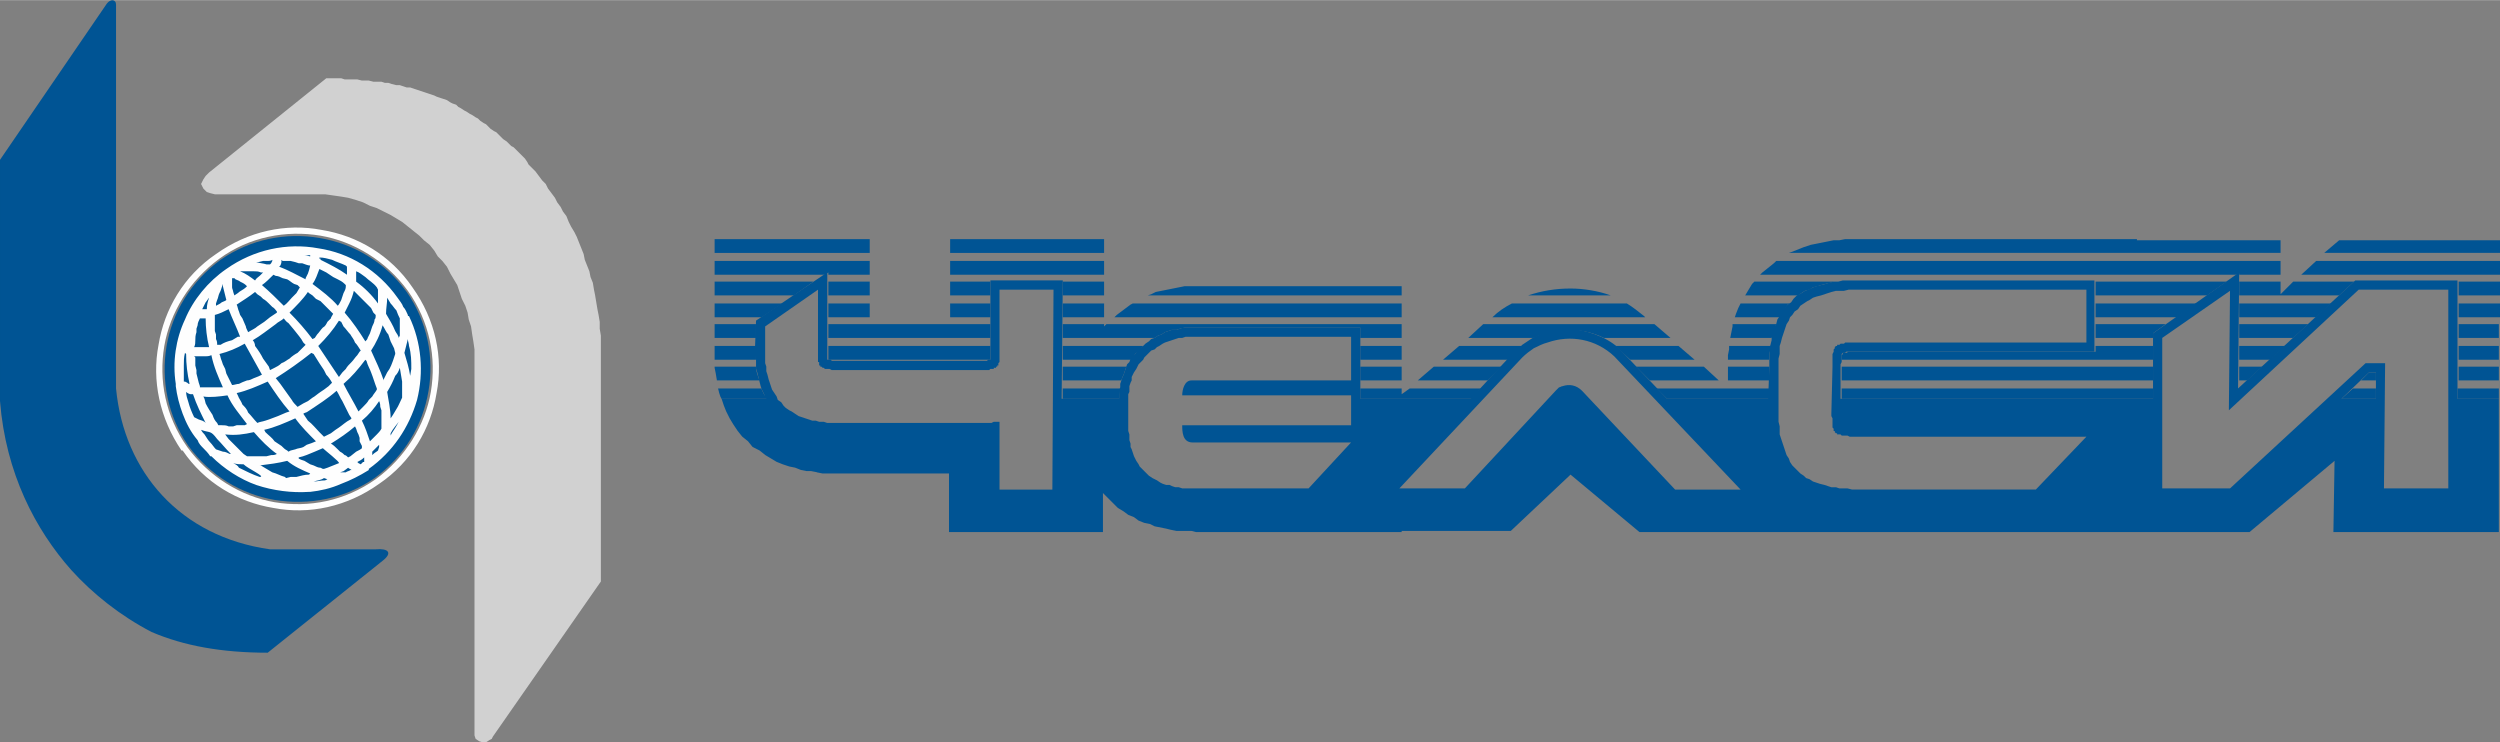
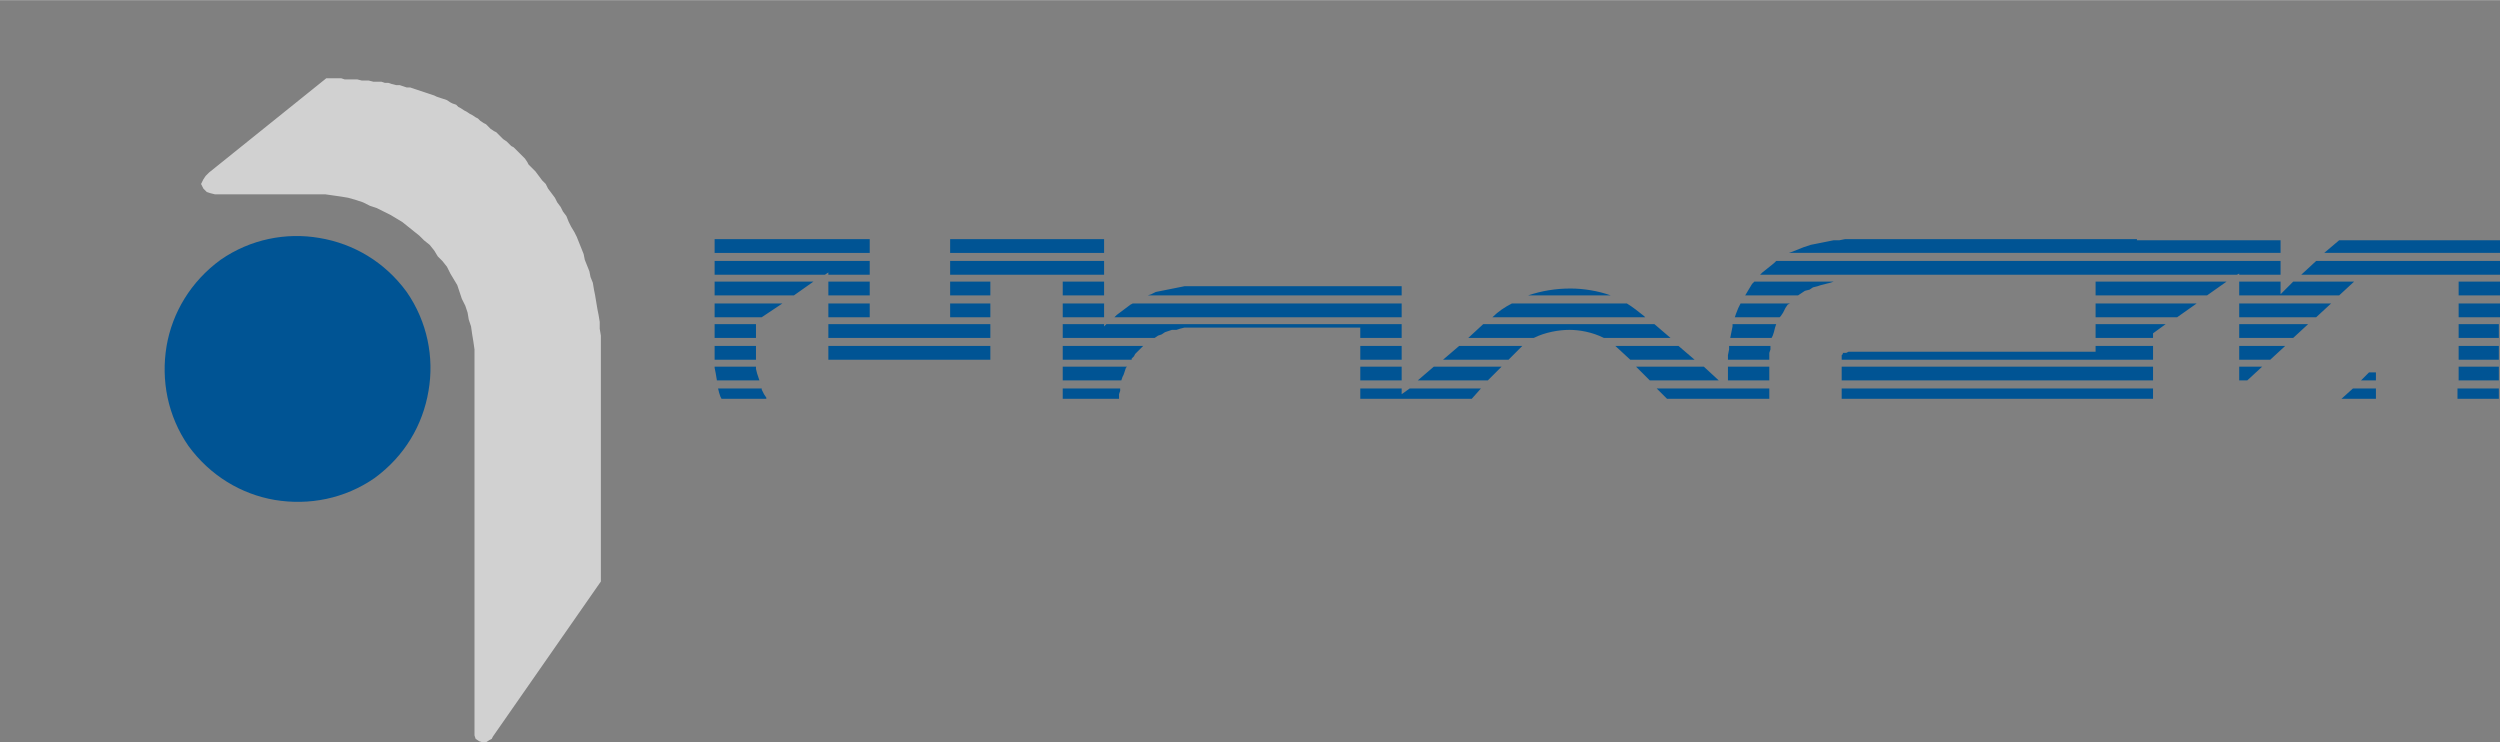
<svg xmlns="http://www.w3.org/2000/svg" xml:space="preserve" width="21.755mm" height="6.461mm" style="shape-rendering:geometricPrecision; text-rendering:geometricPrecision; image-rendering:optimizeQuality; fill-rule:evenodd; clip-rule:evenodd" viewBox="0 0 2176 646">
  <rect x="0" y="0" width="2176" height="646" fill="#808080" stroke="none" />
  <defs>
    <style type="text/css">  .fil1 {fill:#005494} .fil3 {fill:#D1D1D1} .fil0 {fill:#005494;fill-rule:nonzero} .fil2 {fill:#FEFEFE;fill-rule:nonzero}  </style>
  </defs>
  <g id="Слой_x0020_1">
    <g id="_2338393874672">
      <path class="fil0" d="M192 226c26,-18 57,-24 86,-19 30,5 57,21 76,47l0 0c18,26 24,57 19,86 -5,30 -21,57 -47,76l0 0c-26,18 -57,24 -87,19 -29,-5 -56,-21 -75,-47l0 0c-18,-26 -24,-57 -19,-87 5,-29 21,-56 47,-75l0 0z" />
      <g>
        <g>
          <path class="fil1" d="M2175 347l0 0 0 -9 -36 0 0 9 36 0 0 0 0 0 0 0zm-107 -9l-20 0 -10 9 30 0 0 -9zm-119 0l0 0 0 0 0 0zm-75 0l-271 0 0 9 271 0 0 -9zm-334 0l-36 0 0 0 0 0 -62 0 7 7 2 2 89 0 0 -9 0 0zm635 -7l0 -12 -35 0 0 12 35 0zm-120 0l13 0 0 -7 -6 0 -7 7zm-86 -12l-20 0 0 12 7 0 13 -12 0 0zm-95 0l-271 0 0 0 0 12 271 0 0 -12zm-334 0l-36 0 0 12 36 0 0 -12 0 0zm635 -6l0 -12 -35 0 0 12 35 0zm-186 -12l-40 0 0 12 27 0 13 -12zm-115 0l-50 0 0 5 -207 0 -3 0 -2 0 -2 0 -1 0 -2 1 -1 0 -1 0 -1 0 0 0 0 1 0 0 -1 1 0 2 0 1 0 1 271 0 0 -12 0 0zm-333 0l-36 0 0 3 -1 5 0 4 36 0 0 -2 0 -4 1 -3 0 -3 0 0zm634 -7l0 -12 -35 0 0 12 35 0zm-166 -12l-60 0 0 12 47 0 13 -12 0 0zm-124 0l-61 0 0 12 50 0 0 -4 11 -8 0 0zm-339 0l-38 0 0 2 -1 5 -1 5 0 0 36 0 1 -2 1 -3 1 -4 1 -3 0 0zm630 -6l0 -12 -36 0 0 12 36 0zm-135 -12l0 0 0 0zm-25 12l-67 0 0 -12 80 0 -13 12zm19 -7l6 -5 -6 5zm-123 -5l-88 0 0 12 71 0 17 -12zm-354 0l-43 0 -2 4 -2 5 -1 3 39 0 1 -1 2 -3 2 -4 2 -3 2 -1 0 0zm618 -7l0 -12 -36 0 0 12 36 0zm-127 -12l-53 0 -11 11 0 -11 -36 0 0 12 87 0 13 -12 0 0zm-111 0l-114 0 0 12 97 0 17 -12zm-342 0l-69 0 -2 2 -3 5 -3 5 -1 0 47 0 3 -2 3 -2 4 -1 3 -2 4 -1 3 -1 4 -1 4 -1 3 -1 0 0zm353 12l0 0 0 0zm227 -18l0 -12 -160 0 -13 12 173 0zm0 -19l0 -11 -140 0 -13 11 153 0zm-191 19l0 -12 -439 0 -2 2 -5 4 -5 4 -2 2 415 0 2 -1 0 0 0 0 0 1 36 0 0 0zm0 -19l0 -11 -125 0 0 -1 -244 0 -5 0 -5 0 -5 1 -5 0 -5 1 -5 1 -5 1 -5 1 -6 2 -5 2 -5 2 -3 1 428 0 0 0zm-489 111l-13 -12 -59 0 12 12 60 0zm-21 -18l-14 -12 -55 0 13 12 56 0 0 0zm-21 -19l-14 -12 -149 0 -13 12 57 0c10,-5 22,-7 31,-7 9,0 20,2 30,7l58 0 0 0zm-22 -18l-1 -1c-5,-4 -10,-8 -15,-11l-100 0c-6,3 -12,7 -17,12l133 0 0 0zm-30 -19c-11,-4 -24,-6 -35,-6 -13,0 -25,2 -37,6l0 0 72 0 0 0zm-132 44l55 0 -12 12 -57 0 14 -12 0 0 0 0zm-22 18l-14 12 61 0 12 -12 -59 0zm-21 19l-7 5 0 -5 -36 0 0 9 97 0 8 -9 -62 0 0 0zm-252 0l-50 0 0 9 49 0 0 -2 0 -2 1 -3 0 -2 0 0zm-312 0l-38 0 1 4 1 3 1 2 39 0 0 -1 -2 -3 -2 -4 0 -1 0 0zm557 -7l0 -12 -36 0 0 12 36 0zm-239 -12l-56 0 0 12 51 0 1 -3 1 -2 1 -3 1 -3 1 -1 0 0zm-323 0l-36 0 0 1 1 5 1 6 0 0 37 0 -1 -3 -1 -3 -1 -4 0 -2 0 0zm562 -6l0 -12 -36 0 0 12 36 0zm-225 -12l-70 0 0 12 60 0 0 -1 2 -2 1 -2 3 -3 2 -2 2 -2 0 0 0 0zm-133 0l-141 0 0 9 0 1 0 1 0 1 141 0 0 0 0 -12 0 0zm-204 0l-36 0 0 4 0 5 0 3 36 0 0 0 0 -4 0 -4 0 -4zm562 -7l0 -12 -257 0 -2 2 0 1 0 -3 -36 0 0 12 79 0 1 0 3 -2 3 -1 3 -2 3 -1 3 -1 4 0 3 -1 4 -1 3 0 4 0 3 0c48,0 96,0 143,0l0 9 36 0 0 0zm-358 -12l-141 0 0 12 141 0 0 -12zm-204 0l-36 0 0 12 36 0 0 -12 0 0zm562 -6l0 -12 -234 0 -2 1 -4 3 -4 3 -4 3 -2 2 250 0 0 0zm0 -19l0 -8 -177 0 -4 0 -8 0 -5 1 -5 1 -5 1 -5 1 -5 1 -4 2 -3 1 221 0 0 0zm-259 19l0 -12 -36 0 0 12 36 0zm-99 -12l-35 0 0 12 35 0 0 -12zm99 -7l0 -12 -36 0 0 12 36 0zm-99 -12l-35 0 0 12 35 0 0 -12zm99 -6l0 -12 -134 0 0 12 134 0zm0 -19l0 -12 -134 0 0 12 134 0zm-204 56l0 -12 -36 0 0 12 36 0zm-76 -12l-59 0 0 12 41 0 18 -12 0 0zm76 -7l0 -12 -36 0 0 12 36 0zm-49 -12l-86 0 0 12 69 0 17 -12 0 0zm49 -6l0 -12 -135 0 0 12 96 0 3 -2 0 0 0 0 0 2 36 0zm0 -19l0 -12 -135 0 0 12 135 0z" />
        </g>
-         <path class="fil1" d="M711 411l5 1 4 0 5 0 4 0 5 0 92 0 0 51 134 0 0 -34 1 1 4 4 4 4 4 4 5 3 4 3 5 2 4 3 5 2 5 1 4 2 5 1 5 1 4 1 5 1 4 0 4 0 5 0 4 1 179 0 0 -1 95 0 52 -49 60 50 531 0 74 -62 -1 62 144 0 0 -116 -36 0 0 -103 -89 0 -102 94 1 -101 -75 53 0 57 -272 0 0 -28 0 -2 1 -2 0 -2 0 -1 0 -2 0 -1 0 -1 1 -1 0 0 0 0 1 0 1 0 1 -1 2 0 1 0 2 0 2 0 2 0 207 0 0 -62 -207 0 -4 0 -4 0 -4 0 -4 1 -4 0 -4 1 -3 1 -4 1 -4 1 -3 1 -4 2 -3 1 -3 2 -4 2 -3 3 -2 3 -3 2 -3 3 -2 4 -2 3 -2 3 -1 4 -2 3 -1 4 -1 3 0 4 -1 4 -1 3 0 4 0 4 0 4 0 4 -1 28 -88 0 -42 -44c-12,-11 -30,-16 -43,-17 -14,0 -22,3 -32,8 -3,2 -6,4 -9,6l-2 2 -1 1 -1 1 -1 1 -1 0 -39 42 -96 0 0 -62 -143 0 -3 0 -4 0 -4 0 -3 1 -3 1 -4 0 -3 1 -3 1 -3 2 -3 1 -3 2 -3 1 -2 2 -3 2 -2 2 -3 2 -2 2 -2 3 -2 2 -2 2 -1 3 -2 2 -1 3 -1 3 -1 3 -1 2 -1 3 -1 3 0 3 -1 3 0 3 0 2 0 2 -50 0 1 -103 -63 0 0 69 0 0 0 0 -1 0 0 0 -1 0 -1 1 -1 0 -1 0 -2 0 -1 0 -2 0 -2 0 -116 0 -2 0 -2 0 -2 0 -2 0 -2 0 -1 -1 -1 0 -1 0 -1 0 0 -1 0 -1 0 -1 0 -73 -62 42 -1 26 0 4 1 4 0 4 0 4 1 3 1 4 1 4 1 4 1 3 2 4 1 3 1 1 -39 0 0 0 2 6 2 5 3 6 3 5 4 6 4 5 5 4 4 5 6 3 5 4 5 3 5 3 5 2 6 2 5 1 5 2 5 1 4 0 5 1 0 0zm1348 -95l17 0 -1 109 56 0 0 -173 -78 0 -113 105 1 -104 -59 41 0 131 59 0 118 -109 0 0zm-244 64l-199 0 -2 0 -2 0 -2 0 -2 -1 -2 0 -1 0 -2 0 -1 -1 -1 0 -1 0 -1 0 0 -1 -1 0 0 0 0 0 0 0 -1 -1 0 0 0 0 0 -1 -1 0 0 -1 0 0 0 -1 -1 -1 0 -2 0 -1 0 -2 0 -1 0 -2 -1 -2 0 -2 1 -41 0 -2 0 -2 0 -2 0 -2 0 -2 0 -1 1 -2 0 -1 0 -1 1 -1 0 0 0 -1 0 0 0 0 1 -1 0 0 0 0 0 0 1 0 0 -1 1 0 0 0 1 0 1 -1 2 0 1 0 1 -1 2 0 2 0 2 0 2 0 2 0 200 0 0 -46 -200 0 -4 0 -3 0 -4 1 -4 0 -3 0 -4 1 -3 1 -3 1 -3 1 -4 1 -3 1 -3 2 -2 1 -3 2 -3 2 -2 3 -3 2 -2 3 -2 2 -1 3 -2 3 -1 3 -1 3 -1 3 -1 3 -1 4 -1 3 0 4 0 3 -1 4 0 4 0 3 0 41 0 4 0 3 1 4 0 3 0 4 1 3 1 3 1 3 1 3 1 3 1 3 2 3 1 3 2 3 2 2 3 3 2 2 3 2 2 2 3 1 3 2 3 1 3 1 4 1 3 1 3 1 4 0 3 1 4 0 3 0 4 1 4 0 156 0 44 -46 -1 0zm-597 45l107 -114 0 0 0 0c3,-3 7,-6 10,-8 4,-2 8,-4 12,-5 20,-7 42,-3 58,12l110 116 -57 0 -81 -86 0 0c-5,-5 -11,-6 -17,-4 -1,0 -2,1 -3,1 -1,1 -2,2 -3,3l0 0 0 0 -79 85 -57 0 0 0zm-42 -40l-138 0c-9,0 -9,-10 -9,-15l147 0 0 -26 -147 0c0,-5 2,-13 8,-13l139 0 0 -38 -135 0 -3 0 -3 0 -3 0 -3 1 -3 0 -3 1 -3 1 -3 1 -3 1 -2 1 -3 2 -2 1 -2 2 -3 1 -2 2 -2 2 -2 2 -1 2 -2 2 -2 2 -1 2 -1 2 -2 3 -1 2 -1 2 0 3 -1 2 -1 3 0 2 0 3 -1 2 0 2 0 27 0 3 1 3 0 3 0 2 1 3 0 3 1 2 1 3 1 3 1 2 1 2 2 3 1 2 2 2 2 2 2 2 2 2 3 2 2 1 2 1 3 2 2 1 3 1 3 0 2 1 3 1 3 0 3 1 3 0 3 0 3 0 3 0 98 0 37 -40 0 0zm-481 -23l3 1 3 1 3 1 3 1 3 0 3 1 4 0 3 1 3 0 4 0 3 0 4 0 116 0 2 0 1 0 2 0 2 0 1 0 2 0 2 0 1 0 2 -1 1 0 2 0 1 0 1 0 0 59 46 0 1 -174 -47 0 0 62 0 0 0 1 0 0 -1 1 0 1 0 0 0 1 0 0 -1 0 0 0 0 1 0 0 0 0 0 0 -1 0 0 0 0 1 0 0 -1 0 -1 0 0 1 -1 0 -1 0 -1 0 -1 1 -2 0 -1 0 -2 0 -2 0 -2 0 -2 0 -116 0 -2 0 -2 0 -3 0 -1 0 -2 0 -2 -1 -1 0 -2 0 -1 0 -1 -1 -1 0 0 0 -1 -1 0 0 -1 0 0 0 0 0 0 0 0 -1 0 0 -1 0 0 0 0 0 0 -1 0 0 0 -1 0 -1 -1 0 0 -1 0 -1 0 -2 0 -1 0 -58 -46 32 0 20 0 4 0 4 0 4 1 3 0 4 1 3 1 4 1 3 1 3 1 3 2 3 2 3 1 3 3 2 2 3 2 2 3 2 2 1 3 2 3 2 0 0zm1373 -15l-30 0 24 -23 6 0 0 23 0 0z" />
      </g>
-       <path class="fil2" d="M188 221c28,-20 61,-27 92,-21 31,5 60,22 79,50l0 0c20,28 27,61 21,92 -5,31 -22,60 -50,79l0 0c-28,20 -61,27 -92,21 -31,-5 -60,-22 -79,-50l-1 0c-19,-28 -26,-61 -20,-92 5,-31 22,-60 50,-79l0 0zm91 -16c-30,-5 -62,1 -88,20 -26,19 -43,47 -48,76 -5,30 1,61 20,88l0 0c19,26 47,43 76,48 30,5 61,-1 88,-20l0 0c26,-19 43,-47 48,-76 5,-30 -1,-61 -20,-88l0 0c-19,-26 -47,-43 -76,-48l0 0zm-69 31l-1 0c5,2 9,5 13,8 1,-2 3,-3 4,-4l3 -3 0 0 -2 0c-2,-1 -4,-1 -6,-1l-3 0c-2,0 -4,0 -6,0l-2 0 0 0zm15 -8l-2 0c3,1 6,1 9,2l3 0 1 -1 1 -2 0 -1c-1,1 -3,1 -5,1l-3 0 -4 1 0 0zm45 -6c-2,0 -3,0 -5,0 2,0 4,1 5,1l0 -1 0 0zm19 4c-4,-1 -7,-2 -11,-2l0 1c1,0 1,0 1,0l0 1c8,4 16,8 23,13l0 0 0 -3 0 -2 0 -2 -1 -1c-4,-2 -8,-3 -12,-5l0 0zm29 15c-3,-2 -5,-4 -8,-5 0,2 0,3 0,5 0,1 0,3 0,4 7,5 14,12 19,19l0 -1 0 -3c0,-2 0,-3 0,-5l0 -3 -1 -2c-3,-4 -7,-6 -10,-9l0 0 0 0zm22 23c-1,-2 -2,-3 -3,-5 0,5 -1,9 -1,14 3,5 6,10 8,15 1,2 3,4 3,6l1 -2 0 -3 0 -3 0 -3 0 -3 0 -3c-1,-2 -2,-4 -3,-7 -2,-2 -3,-4 -5,-6l0 0zm16 37c0,-2 -1,-4 -1,-6 -1,4 -2,8 -3,12 2,7 4,13 5,20l0 0 1 -6c0,-7 0,-13 -2,-20l0 0zm-15 76c2,-3 4,-6 6,-10 -2,3 -5,6 -7,10l0 2 1 -2 0 0zm-16 18c1,-1 3,-2 4,-3l1 -3 0 -2c-2,2 -4,4 -6,6 0,1 0,2 0,3l1 -1 0 0zm-9 7l1 0 0 -1 0 -3c-2,2 -4,3 -6,4l1 1 2 1 2 -2 0 0zm-11 7l1 0c-1,-1 -2,-1 -3,-2l-4 3 -3 1 2 0 3 0c1,-1 3,-1 4,-2zm-22 9l2 -1 -3 -1c-3,2 -6,2 -9,3 3,0 6,-1 10,-1l0 0zm-75 -11c6,3 12,6 18,8 6,0 -10,-7 -14,-11 -3,0 -6,0 -9,-1 2,1 4,2 5,4l0 0zm-25 -22c2,2 3,4 5,6l3 1 3 1c2,0 4,1 6,2l1 0c-5,-5 -8,-9 -12,-13 -6,-8 -6,-5 -14,-8 1,2 2,3 3,4 2,3 3,5 5,7l0 0zm-19 -35c1,4 3,9 5,13l2 1 2 1 3 1 2 1 1 1c-4,-8 -8,-16 -11,-25l-2 0c-1,0 -3,-1 -4,-2 0,3 1,6 2,9l0 0zm-4 -32c0,4 0,9 0,14l1 0 2 1c1,1 1,1 2,1 -2,-9 -3,-17 -3,-26l-1 -1c-1,4 -1,7 -1,11l0 0zm22 -59c-1,1 -2,3 -3,4 -1,2 -2,4 -3,6l2 0 2 0c0,-4 1,-7 2,-10l0 0zm12 -11l0 -1 -1 3 -1 3 -1 2c-1,2 -1,4 -2,6l-1 3 0 2c2,-1 4,-2 5,-3 2,-1 3,-1 4,-2 -1,-4 -2,-8 -3,-12l0 -1zm75 180c-15,1 -31,-1 -46,-6 -14,-5 -28,-14 -39,-25 -1,0 -1,0 -1,0 -2,-3 -4,-5 -6,-7 -2,-2 -4,-4 -5,-7 -6,-7 -10,-15 -13,-23 -3,-8 -5,-16 -6,-24 0,-1 0,-1 0,-2 -3,-19 0,-39 8,-56 7,-17 20,-33 36,-44 24,-17 53,-23 80,-18 27,4 52,19 69,43 2,3 4,5 5,8 2,2 3,5 4,7 0,1 0,1 1,1 11,23 13,49 7,73 -7,24 -21,45 -42,60l0 1c-8,5 -16,9 -24,12 -9,4 -18,6 -27,7 0,0 0,0 -1,0l0 0zm-95 -151c-1,2 -2,4 -2,6l-1 3 0 3c-1,3 -1,5 -1,7 0,2 0,4 -1,6l2 0 3 0 4 0 4 0c-2,-8 -3,-17 -3,-25 0,0 -1,0 -2,0l-3 0 0 0 0 0zm-5 33l1 1 0 3 0 4 1 4 0 3 1 4 1 4 1 3 0 1c2,0 3,0 4,0 2,0 4,0 6,0l2 0 3 0 3 0 2 0c-4,-9 -8,-18 -10,-28 -2,1 -4,1 -5,1 -4,0 -6,0 -9,0l-1 0zm8 35l1 2 1 4c2,4 4,7 6,10 1,3 2,5 4,7l1 2 3 0c2,0 4,0 6,1l4 0 3 -1 3 0 4 0 2 -1c-6,-8 -13,-16 -17,-25 -7,1 -15,2 -21,1l0 0zm19 33l3 4 4 4 5 5 4 4 3 2c2,0 5,0 7,0l3 0 4 0 3 0 4 -1c2,0 3,0 5,-1 -7,-5 -14,-12 -20,-19 -9,2 -16,3 -25,2l0 0zm30 27l1 0 5 3 5 3c4,1 7,3 11,4l1 1 4 -1 5 0c4,-1 7,-2 11,-2l1 -1c-7,-3 -14,-6 -20,-11 -8,2 -16,3 -24,4l0 0zm-39 -131l0 3 0 3 0 4 0 4 1 3 0 4c1,2 1,3 1,5l3 0c3,-2 6,-3 10,-4l5 -3 2 0c-3,-8 -7,-16 -10,-24 -4,2 -8,4 -12,5l0 0zm4 34c1,2 1,4 2,6l1 3 2 4 1 4 2 4c1,2 2,4 3,6 2,0 4,-1 6,-1 2,-1 4,-2 7,-3 2,0 4,-1 6,-2 3,-1 5,-2 7,-3 -5,-9 -10,-18 -15,-27 -7,4 -14,7 -22,9l0 0zm15 34l1 2c1,3 3,5 4,8 2,2 4,4 5,7 3,3 5,6 8,9 2,-1 4,-1 7,-2l3 -1c3,-1 5,-2 8,-3 2,-1 5,-2 7,-3l3 -1c-7,-8 -13,-17 -19,-26 -9,4 -18,8 -27,10l0 0zm24 32l1 2c3,3 6,5 8,8l3 2 3 2c2,2 3,3 5,4l1 1 2 -1 4 -1c2,-1 5,-1 7,-2l3 -2c3,-1 6,-2 8,-3 -6,-6 -13,-13 -18,-20 -9,4 -18,8 -27,10l0 0zm30 25l2 1 3 1c2,1 3,2 5,3l3 1c2,1 4,2 6,2l2 1 1 0 3 -1 5 -2 5 -2c1,-1 -12,-11 -14,-13 -2,1 -5,2 -7,3 -5,2 -9,4 -14,5l0 1zm-58 -157l0 0 0 2 0 2 0 2 0 2c0,1 1,3 1,4l1 3 3 -2c2,-2 5,-3 7,-5l1 -1c-1,-1 -2,-2 -4,-3l-2 -1c-1,-1 -2,-1 -4,-2l-1 -1 -2 0 0 0zm4 23c1,2 1,4 2,6l1 3 2 3 3 7c0,1 1,3 2,5 3,-2 6,-3 8,-5l6 -4 5 -4 6 -4 0 -1c-1,-1 -2,-3 -4,-4l-3 -3c-1,-1 -3,-3 -5,-4l-2 -2 -3 -2 -2 -2c-5,4 -10,7 -16,11l0 0zm14 31c1,1 2,3 2,5 3,4 5,7 7,11l5 7 1 3 4 -2c2,-1 4,-2 6,-4 3,-1 5,-3 7,-4 2,-2 5,-4 7,-5l3 -3 3 -3 1 -1 -2 -2c-2,-4 -5,-7 -8,-11l-5 -6c-2,-1 -3,-3 -4,-4 -2,2 -5,3 -7,5 -7,5 -13,10 -20,14l0 0zm20 33l4 5 5 7 5 7c1,2 3,4 5,6 2,-1 3,-2 5,-3l4 -2 4 -3c2,-1 4,-3 7,-5l3 -2 4 -3 3 -3c-1,-2 -3,-5 -5,-7l-2 -4 -4 -6 -5 -8 -2 -1c-10,8 -20,15 -31,22l0 0zm24 31l4 6c4,3 7,7 10,10l4 4c2,-1 4,-2 6,-3l4 -3 3 -2c3,-2 6,-5 10,-7l1 -1 -2 -3 -3 -6c-1,-2 -2,-4 -3,-6 -2,-3 -3,-6 -5,-9 -8,7 -16,12 -25,18 -1,1 -3,1 -4,2l0 0zm24 26c2,1 4,3 6,5l2 2c2,1 3,2 4,3 1,0 2,1 3,2l2 -1 5 -4c2,-1 4,-2 5,-3l0 -2 -2 -4 0 -3 -1 -3 -1 -2 -1 -3 -1 -2c-7,6 -13,10 -21,15l0 0zm62 -40l0 -3 0 -5 0 -6 -1 -6 -1 -6c-1,3 -2,5 -4,7 -2,5 -4,9 -7,14 1,7 3,15 3,23l2 -3 3 -5c2,-3 3,-6 5,-10l0 0 0 0zm-6 -39l-1 -4 -3 -6 -2 -6c-2,-2 -3,-5 -5,-8 -2,8 -6,16 -10,22 4,9 8,17 11,26l0 -1c1,-2 2,-4 3,-6l2 -3c1,-2 2,-4 3,-7l1 -3 1 -3 0 0 0 -1zm-17 -33l-2 -2 -2 -4c-2,-2 -4,-4 -6,-6l-2 -2c-2,-2 -4,-4 -6,-6l-1 -1c-1,4 -2,7 -4,11 -1,2 -2,4 -3,6l-1 2c7,8 13,17 18,25 1,-1 2,-2 2,-3l2 -4 1 -3 1 -3c1,-2 2,-4 2,-6 1,-1 1,-2 1,-4l0 0zm-26 -26l-1 -1c-2,-2 -4,-3 -6,-4l-4 -2 -3 -2 -3 -2 -4 -2 -2 -1c-2,5 -3,9 -6,13 8,6 16,12 22,19 1,-1 2,-3 3,-5l1 -3 1 -3 1 -2c1,-2 1,-3 1,-5l0 0zm-31 -17c-2,0 -4,-1 -7,-2l-3 0 -3 -1 -4 -1c-2,0 -4,0 -7,0l-1 -1c0,2 0,3 -1,5l-1 1c8,3 15,7 23,11l0 -1 2 -4 1 -3 1 -4 0 0zm62 142c0,-1 0,-2 0,-4l0 -2 0 -3c0,-3 0,-5 0,-7l-1 -3c0,-1 0,-3 -1,-5 -4,6 -9,12 -15,17 3,6 5,12 7,18l2 -2 4 -4c1,-1 3,-3 4,-5l0 0zm-4 -34l0 -1c-2,-5 -3,-9 -5,-14 -1,-3 -3,-6 -4,-10l-1 -1c-6,8 -12,15 -19,21 4,8 9,16 13,24l1 -1 3 -3c2,-2 4,-4 5,-6l3 -3c1,-2 3,-4 4,-6l0 0zm-14 -34c-2,-3 -3,-5 -5,-7 -1,-3 -3,-5 -4,-7 -2,-2 -4,-5 -6,-7l-2 -4 -2 -1c-5,8 -11,15 -18,22 6,9 12,18 18,27l3 -4 3 -3c1,-2 3,-4 5,-6 2,-2 3,-4 5,-6l2 -3 1 -1 0 0zm-24 -32l-2 -2c-2,-2 -4,-4 -6,-6l-3 -3 -4 -2 -3 -3 -3 -2 -1 -1c-4,6 -10,12 -16,18 7,7 14,15 20,23l2 -1 2 -3c2,-2 3,-4 5,-6 2,-1 3,-3 4,-5l3 -3c0,-1 1,-2 2,-4l0 0zm-29 -23l-2 -2 -3 -1c-2,-1 -4,-3 -6,-4l-4 -1c-2,-1 -4,-2 -6,-2l-2 -1c-3,3 -7,7 -10,9 7,6 13,12 19,18 3,-2 5,-5 7,-7l4 -4 3 -5 0 0 0 0z" />
      <polygon class="fil3" points="523,506 429,641 428,643 426,644 423,646 420,646 417,645 414,643 413,640 413,637 413,315 413,304 412,297 411,291 410,284 408,278 407,272 405,266 402,260 400,254 398,248 395,243 392,238 389,232 385,227 381,223 378,218 374,213 369,209 365,205 360,201 355,197 350,193 345,190 340,187 334,184 328,181 322,179 316,176 310,174 303,172 297,171 290,170 283,169 191,169 187,169 183,168 180,167 177,164 175,160 177,156 179,153 182,150 284,68 289,68 293,68 297,68 300,69 304,69 307,69 311,69 315,70 318,70 321,70 325,71 328,71 332,71 335,72 338,72 341,73 345,74 348,74 351,75 354,76 357,76 360,77 363,78 366,79 369,80 372,81 375,82 378,83 380,84 383,85 386,86 389,87 392,89 394,90 397,91 399,93 401,94 404,96 406,97 409,99 411,100 414,102 416,103 418,105 421,107 423,108 425,110 427,112 430,114 432,115 434,117 436,119 438,121 441,123 443,125 445,127 447,128 449,130 451,132 453,134 455,136 457,138 459,141 460,143 463,146 466,149 469,153 472,157 475,160 477,164 480,168 483,172 485,176 488,180 490,184 493,188 495,193 497,197 500,202 502,206 504,211 506,216 508,221 509,226 511,231 513,236 514,241 516,246 517,252 518,257 519,263 520,269 521,274 522,280 522,286 523,292 " />
-       <path class="fil1" d="M0 139l93 -136c3,-4 8,-4 8,1 0,124 0,210 0,334 7,73 56,129 134,140 31,0 62,0 92,0 11,-1 15,3 6,10l-100 80c-40,0 -73,-6 -101,-18 -27,-14 -51,-33 -70,-54 -31,-35 -57,-84 -62,-147l0 -210 0 0z" />
    </g>
  </g>
</svg>